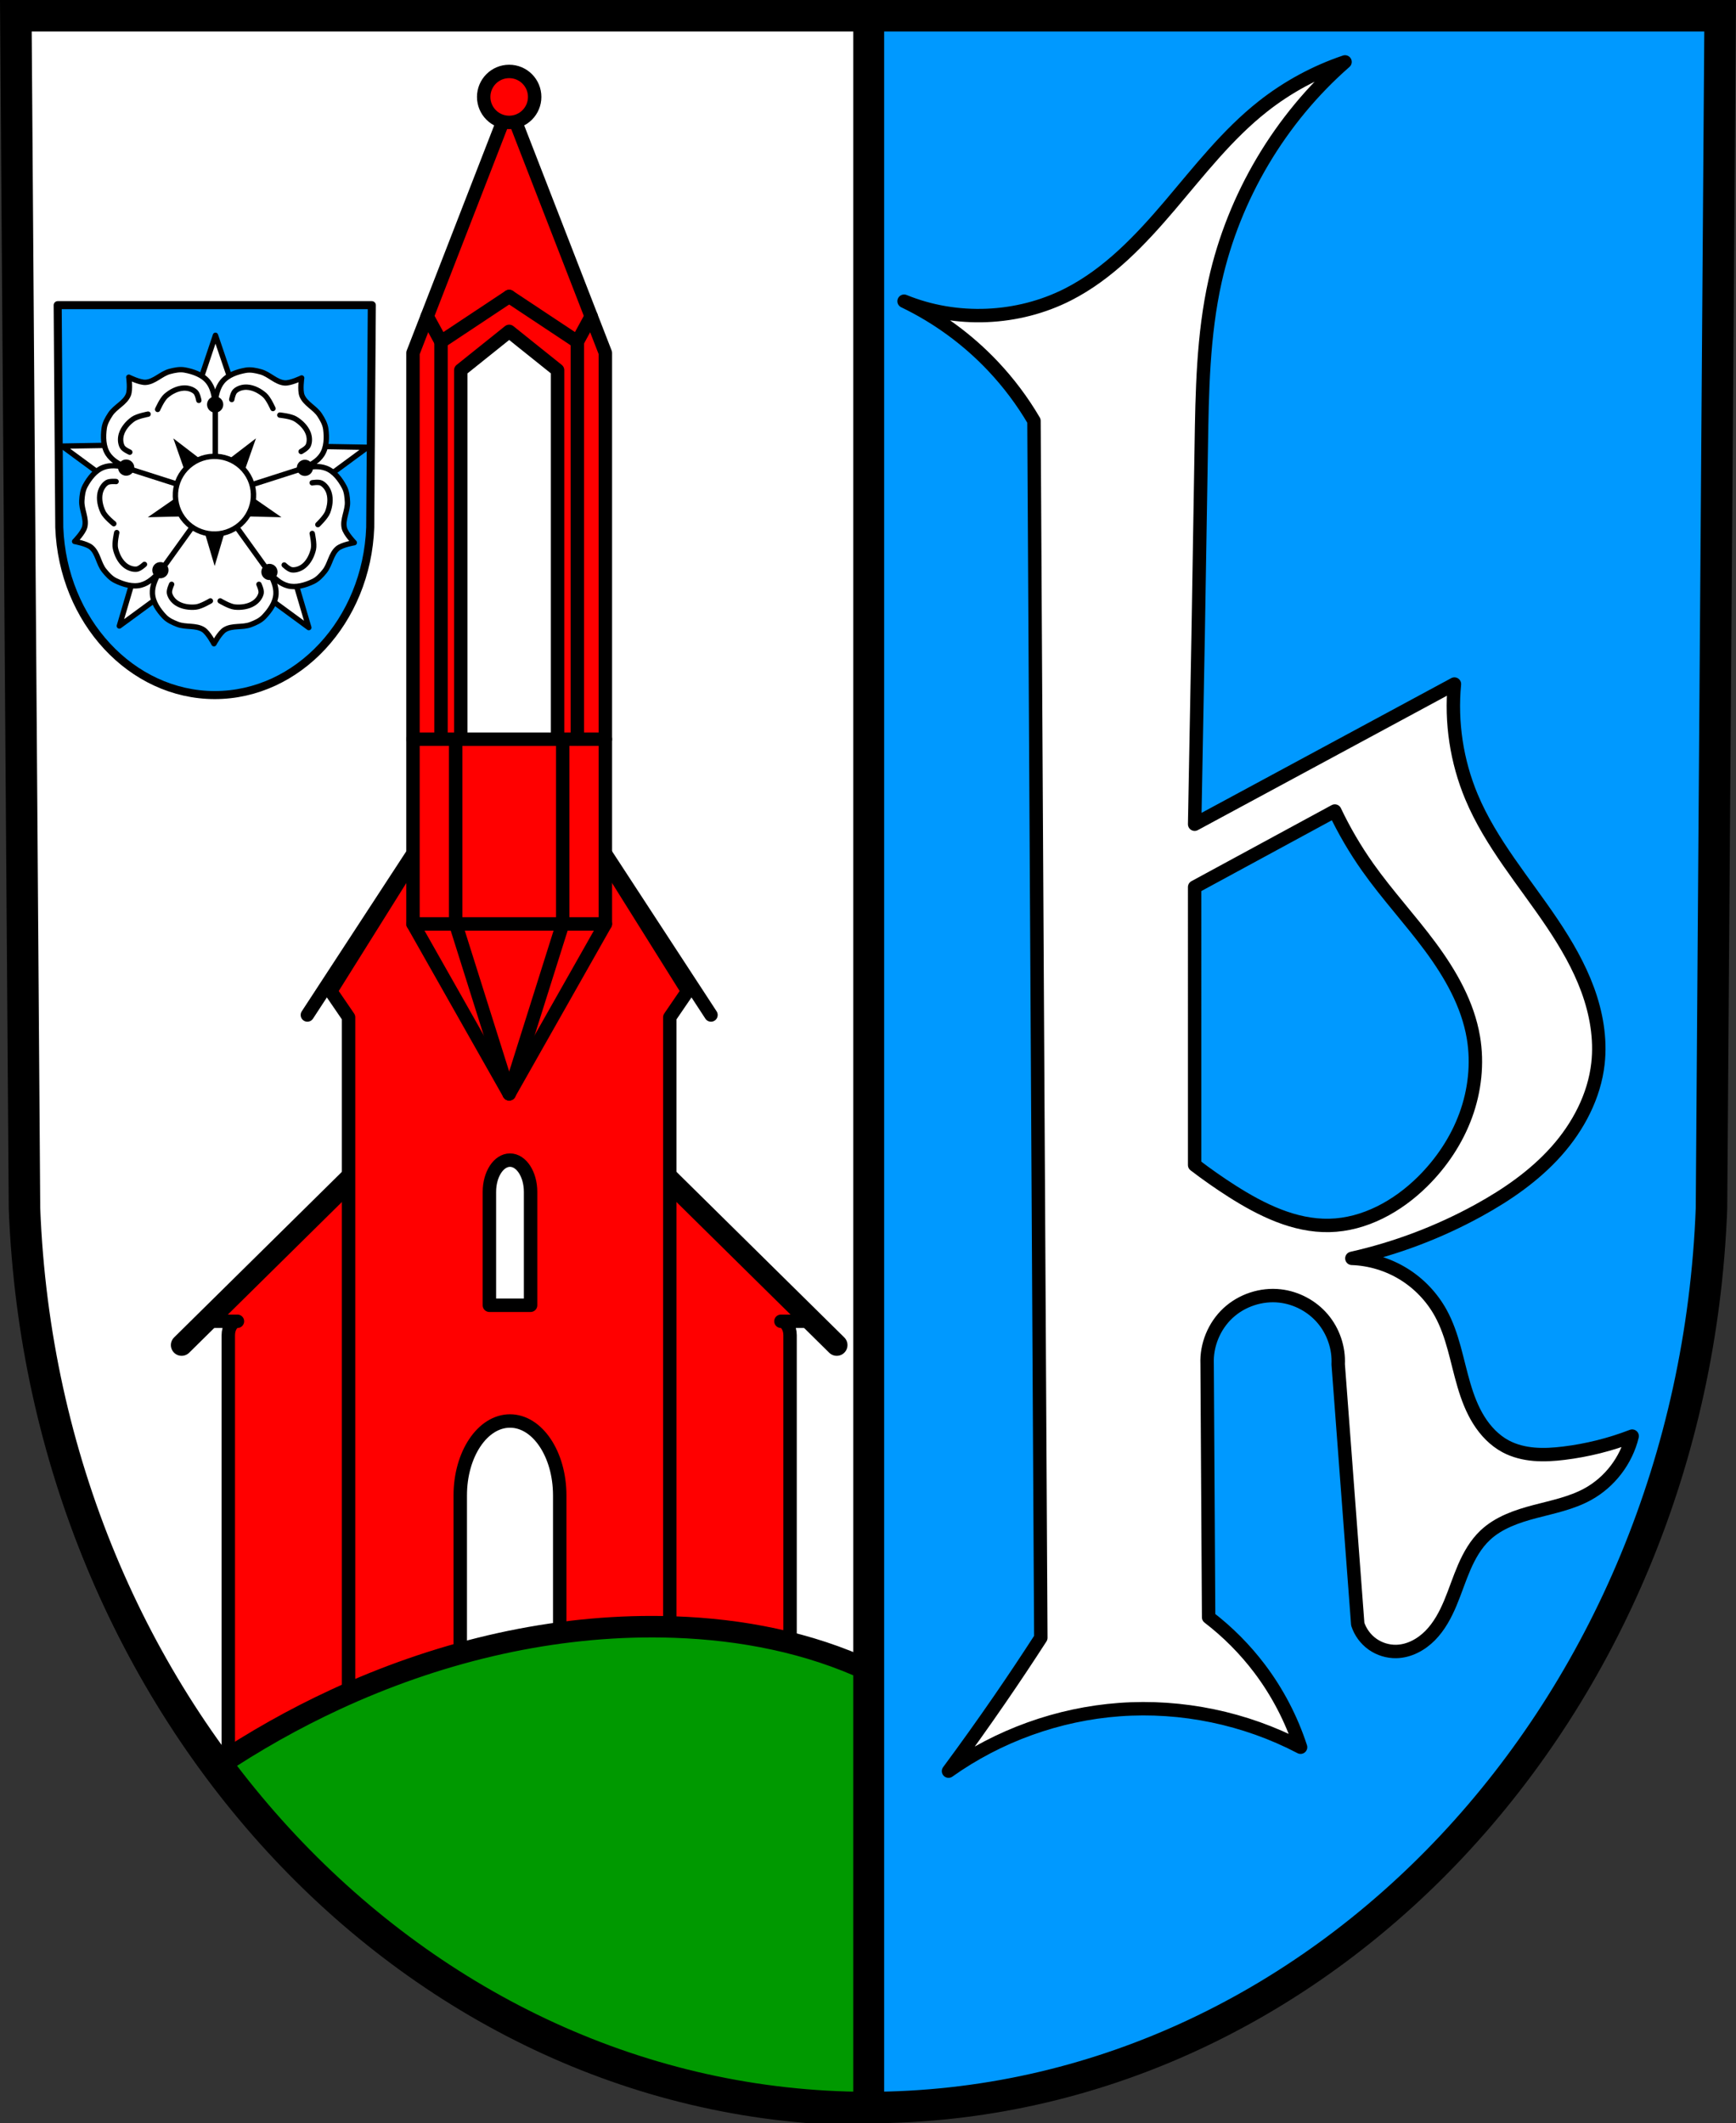
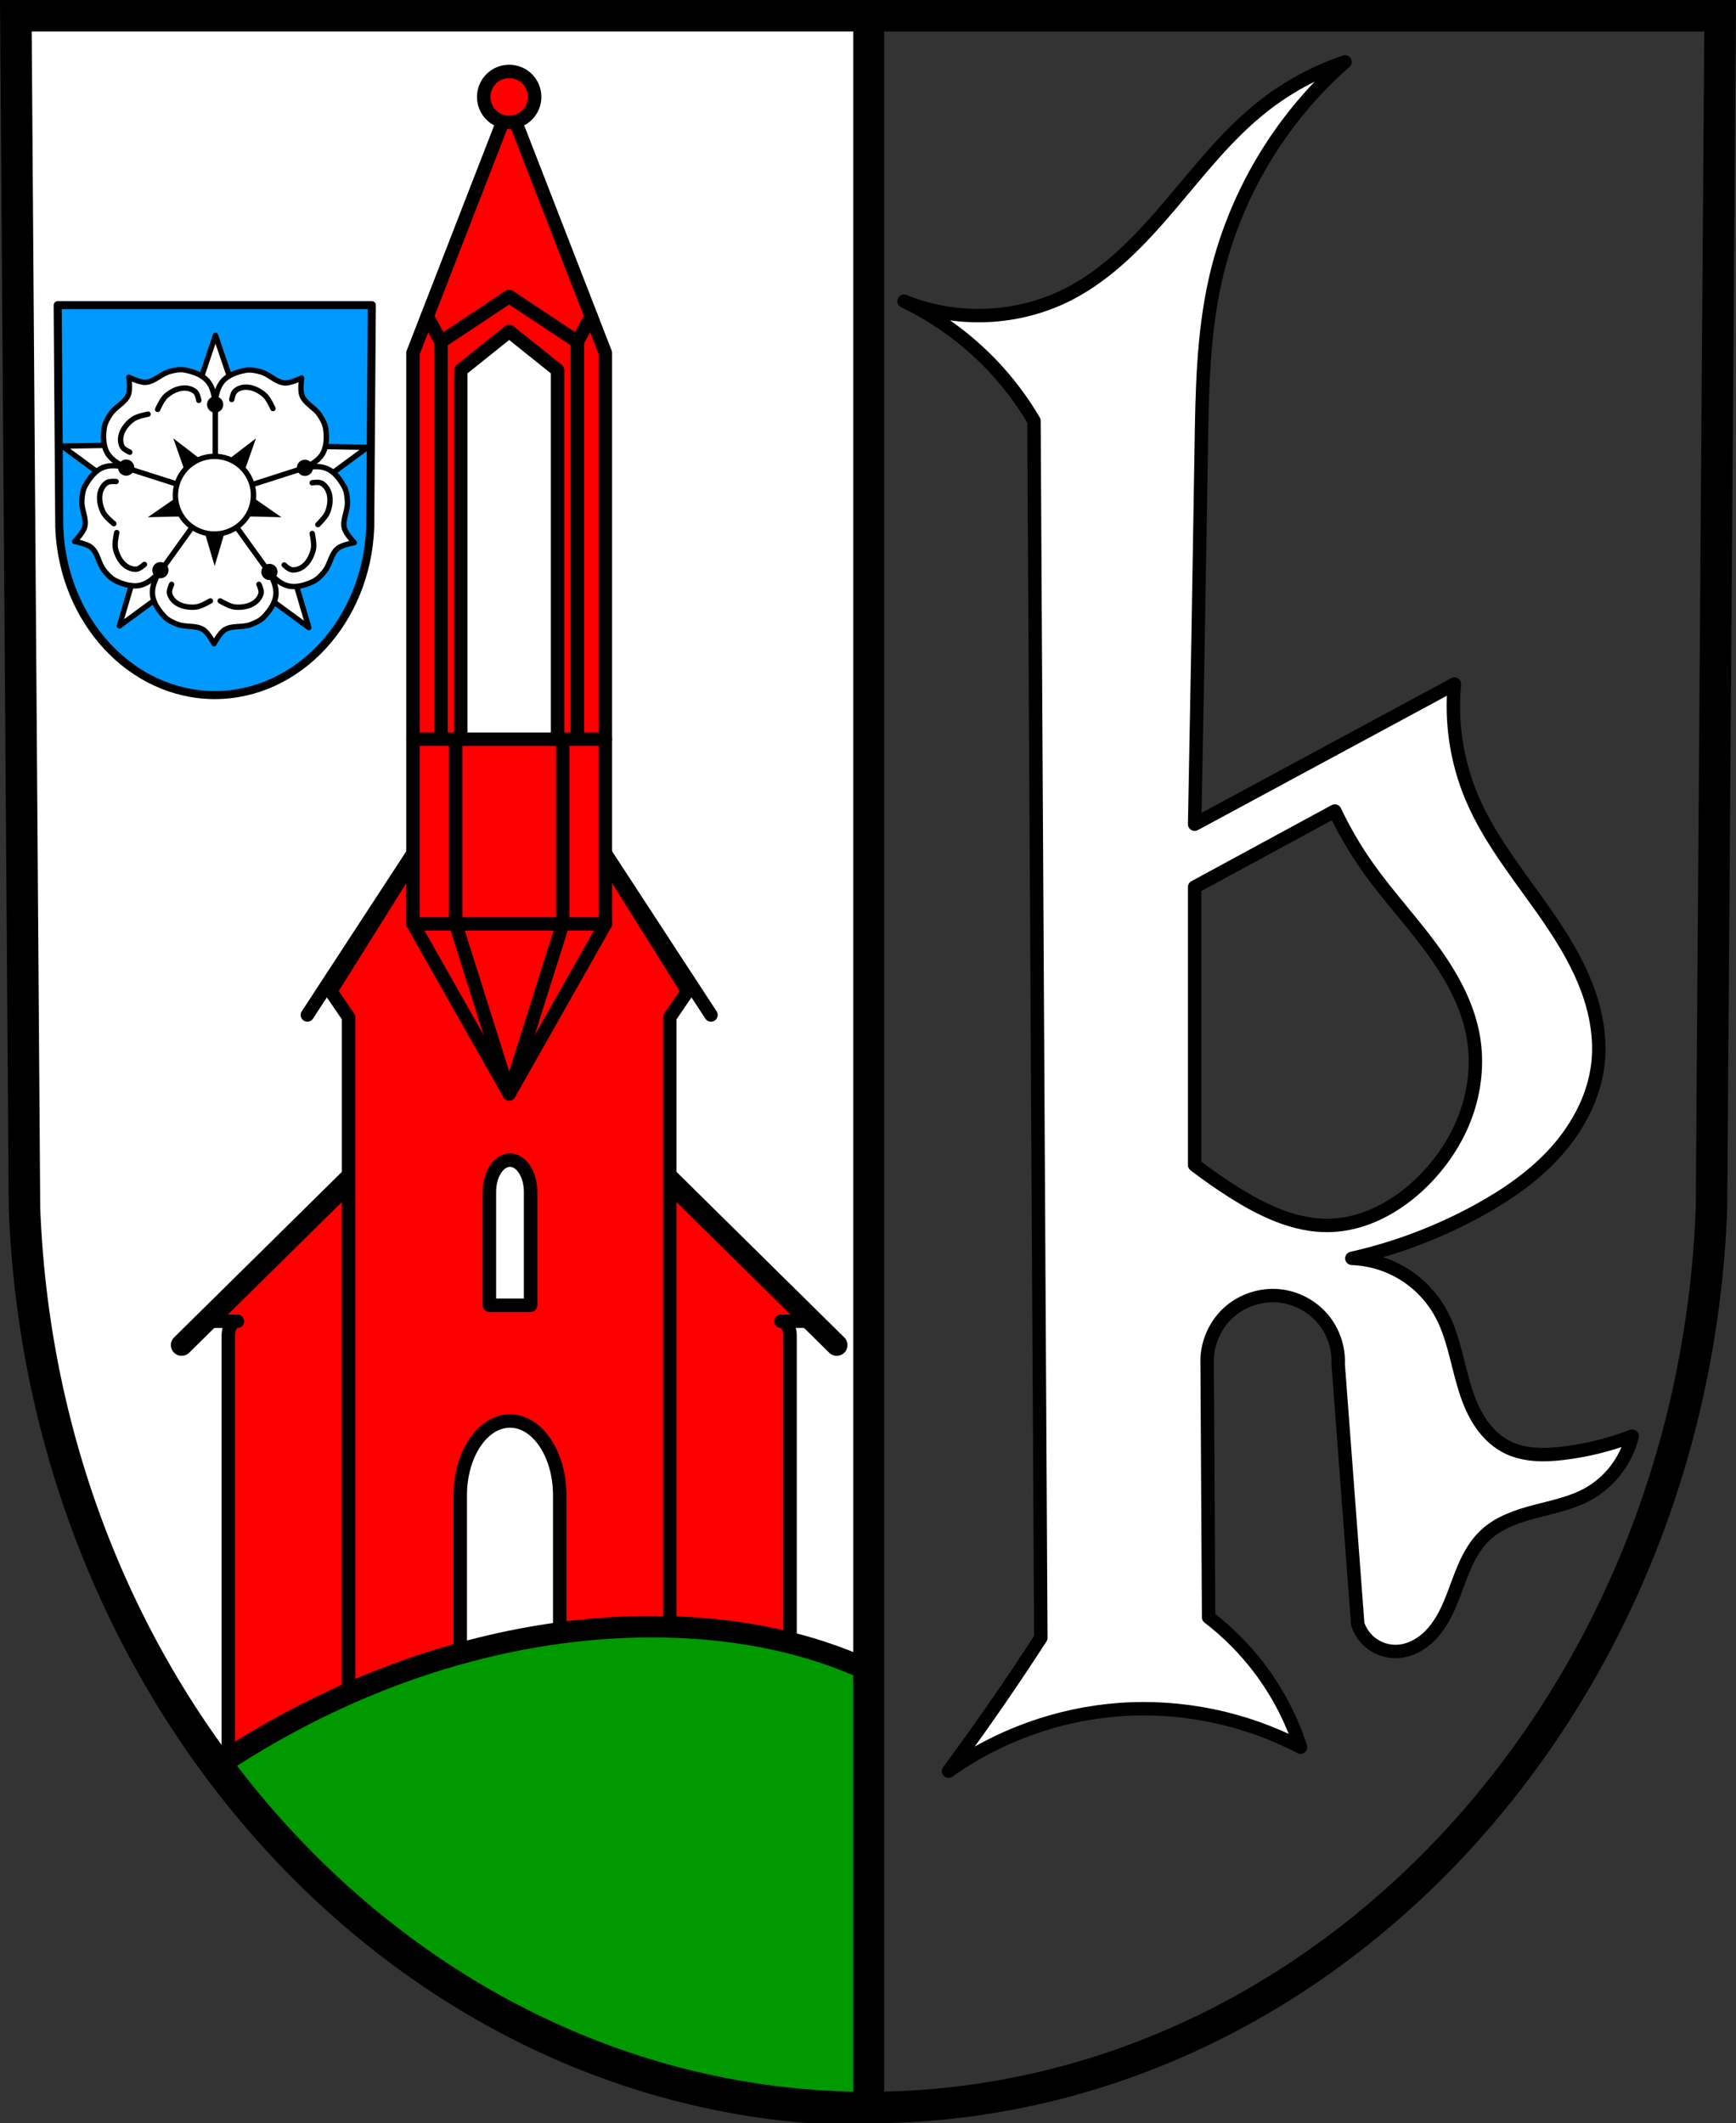
<svg xmlns="http://www.w3.org/2000/svg" xmlns:ns1="http://www.inkscape.org/namespaces/inkscape" xmlns:ns2="http://sodipodi.sourceforge.net/DTD/sodipodi-0.dtd" width="171.176mm" height="209.344mm" viewBox="0 0 171.176 209.344" version="1.1" id="svg1931" ns1:version="0.92.4 (5da689c313, 2019-01-14)" ns2:docname="DEU Kerzenheim COA.svg">
  <rect x="0" y="0" width="171.176" height="209.344" fill="#333333" stroke="none" />
  <defs id="defs1925">
    <ns1:path-effect effect="spiro" id="path-effect3524" is_visible="true" />
    <ns1:path-effect effect="spiro" id="path-effect3510" is_visible="true" />
    <ns1:path-effect effect="spiro" id="path-effect3506" is_visible="true" />
    <ns1:path-effect effect="spiro" id="path-effect2879" is_visible="true" />
    <ns1:path-effect effect="spiro" id="path-effect1265-0" is_visible="true" />
    <ns1:path-effect effect="spiro" id="path-effect1265-1-4" is_visible="true" />
    <ns1:path-effect effect="spiro" id="path-effect1265-0-8" is_visible="true" />
    <ns1:path-effect effect="spiro" id="path-effect1265-1-4-5" is_visible="true" />
    <ns1:path-effect effect="spiro" id="path-effect1265-0-8-1" is_visible="true" />
    <ns1:path-effect effect="spiro" id="path-effect1265-1-4-5-1" is_visible="true" />
  </defs>
  <ns2:namedview id="base" pagecolor="#ffffff" bordercolor="#666666" borderopacity="1.0" ns1:pageopacity="0.0" ns1:pageshadow="2" ns1:zoom="0.6926014" ns1:cx="323.48168" ns1:cy="395.60996" ns1:document-units="mm" ns1:current-layer="layer1" showgrid="false" ns1:window-width="1366" ns1:window-height="745" ns1:window-x="-8" ns1:window-y="-8" ns1:window-maximized="1" fit-margin-top="0" fit-margin-left="0" fit-margin-right="0" fit-margin-bottom="0" ns1:snap-midpoints="true" ns1:snap-smooth-nodes="true" ns1:snap-nodes="false" ns1:object-paths="true" />
  <g ns1:label="Ebene 1" ns1:groupmode="layer" id="layer1" transform="translate(-3.57,-8.411)">
-     <path style="fill:#0099ff;fill-opacity:1;fill-rule:evenodd;stroke:none;stroke-width:3.104;stroke-opacity:1" ns1:connector-curvature="0" d="M 173.182,9.963 172.329,127.544 c -1.86,49.459 -38.607,88.631 -83.172,88.658 C 44.633,216.142 7.872,176.956 5.985,127.544 L 5.133,9.963 H 89.155 Z" id="path10563-0-6-7-6-8" ns2:nodetypes="ccccccc" />
    <path style="fill:#ffffff;fill-opacity:1;stroke:#000000;stroke-width:11;stroke-linecap:round;stroke-linejoin:round;stroke-miterlimit:4;stroke-dasharray:none;stroke-opacity:1;paint-order:markers fill stroke" d="M 5.91 5.867 L 9.131 450.266 C 16.26 637.021 155.201 785.124 323.482 785.354 L 323.482 5.867 L 323.475 5.867 L 5.91 5.867 z " transform="matrix(0.265,0,0,0.265,3.57,8.411)" id="rect2578" />
    <path ns1:connector-curvature="0" style="fill:#ff0000;fill-opacity:1;stroke:#000000;stroke-width:1.323;stroke-linecap:round;stroke-linejoin:round;stroke-miterlimit:4;stroke-dasharray:none;stroke-opacity:1;paint-order:markers fill stroke" d="m 53.777,109.158 -29.997,29.522 h 3.202 c -0.499,0 -0.901,0.615 -0.901,1.378 v 42.392 c 0,0.763 0.402,1.378 0.901,1.378 h 53.59 c 0.499,0 0.901,-0.615 0.901,-1.378 v -42.392 c 0,-0.763 -0.402,-1.378 -0.901,-1.378 h 3.202 z" id="rect1103-6-0" ns2:nodetypes="cccssssssccc" />
    <path style="fill:none;stroke:#000000;stroke-width:2.117;stroke-linecap:round;stroke-linejoin:miter;stroke-miterlimit:4;stroke-dasharray:none;stroke-opacity:1" d="M 53.777,109.158 21.479,141.028" id="path1123-3-6" ns1:connector-curvature="0" ns2:nodetypes="cc" />
    <path style="fill:none;stroke:#000000;stroke-width:2.117;stroke-linecap:round;stroke-linejoin:miter;stroke-miterlimit:4;stroke-dasharray:none;stroke-opacity:1" d="m 53.777,109.158 32.299,31.87" id="path1123-8-2-3" ns1:connector-curvature="0" ns2:nodetypes="cc" />
    <path style="fill:#ff0000;fill-opacity:1;stroke:#000000;stroke-width:1.323;stroke-linecap:round;stroke-linejoin:round;stroke-miterlimit:4;stroke-dasharray:none;stroke-opacity:1;paint-order:markers fill stroke" d="m 53.777,78.016 -17.597,28.117 1.76,2.576 v 1.378 67.957 c 0,0.763 0.402,1.377 0.901,1.377 h 29.872 c 0.499,0 0.901,-0.614 0.901,-1.377 v -67.957 -1.378 l 1.76,-2.576 z" id="rect1140-8-3" ns1:connector-curvature="0" ns2:nodetypes="ccccsssscccc" />
    <path style="fill:none;stroke:#000000;stroke-width:1.323;stroke-linecap:round;stroke-linejoin:miter;stroke-miterlimit:4;stroke-dasharray:none;stroke-opacity:1" d="M 53.777,78.016 33.879,108.482" id="path1123-4-0-9" ns1:connector-curvature="0" ns2:nodetypes="cc" />
    <path style="fill:none;stroke:#000000;stroke-width:1.323;stroke-linecap:round;stroke-linejoin:miter;stroke-miterlimit:4;stroke-dasharray:none;stroke-opacity:1" d="M 53.777,78.016 73.676,108.482" id="path1123-4-1-6-5" ns1:connector-curvature="0" ns2:nodetypes="cc" />
    <path style="fill:#ffffff;fill-opacity:1;stroke:#000000;stroke-width:5;stroke-linecap:round;stroke-linejoin:round;stroke-miterlimit:4;stroke-dasharray:none;stroke-opacity:1;paint-order:markers fill stroke" d="m 189.762,431.627 c -4.231,2e-4 -7.661,5.287 -7.662,11.809 V 485.625 h 15.324 v -42.189 c -9.5e-4,-6.522 -3.431,-11.808 -7.662,-11.809 z m 0,97.057 c -10.221,1.6e-4 -18.506,12.382 -18.506,27.656 v 100.621 h 37.012 v -100.621 c 3.3e-4,-15.274 -8.285,-27.656 -18.506,-27.656 z" transform="matrix(0.265,0,0,0.265,3.57,8.411)" id="rect1190-5-3" ns1:connector-curvature="0" ns2:nodetypes="cccccccccccc" />
    <path style="fill:#0099ff;fill-opacity:1;fill-rule:evenodd;stroke:#000000;stroke-width:0.794;stroke-linecap:round;stroke-linejoin:round;stroke-miterlimit:4;stroke-dasharray:none;stroke-opacity:1" ns1:connector-curvature="0" d="M 40.233,38.499 40.075,60.415 C 39.733,69.634 32.959,76.935 24.745,76.941 16.539,76.929 9.763,69.625 9.415,60.415 L 9.258,38.499 H 24.745 Z" id="path10563-0-6-7-8-1-5-3" ns2:nodetypes="ccccccc" />
    <g id="g3362" transform="matrix(1.152,0,0,1.152,-2.602,-6.512)" style="stroke-width:0.868">
      <path d="m 31.789,66.666 -5.028,-3.688 3.311,-2.137 z" id="path17805" ns1:connector-curvature="0" style="fill:#ffffff;fill-opacity:1;stroke:#000000;stroke-width:0.459;stroke-linecap:round;stroke-linejoin:round;stroke-miterlimit:4;stroke-dasharray:none" />
      <path d="m 15.573,66.529 5.028,-3.688 -3.311,-2.137 z" id="path17807" ns1:connector-curvature="0" style="fill:#ffffff;fill-opacity:1;stroke:#000000;stroke-width:0.459;stroke-linecap:round;stroke-linejoin:round;stroke-miterlimit:4;stroke-dasharray:none" />
      <path d="m 36.811,51.235 -5.022,3.696 -1.047,-3.8 z" id="path17809" ns1:connector-curvature="0" style="fill:#ffffff;fill-opacity:1;stroke:#000000;stroke-width:0.459;stroke-linecap:round;stroke-linejoin:round;stroke-miterlimit:4;stroke-dasharray:none" />
      <path d="m 10.676,51.135 5.022,3.696 1.047,-3.8 z" id="path17811" ns1:connector-curvature="0" style="fill:#ffffff;fill-opacity:1;stroke:#000000;stroke-width:0.459;stroke-linecap:round;stroke-linejoin:round;stroke-miterlimit:4;stroke-dasharray:none" />
      <path d="m 23.799,41.651 -1.982,5.913 3.936,-0.164 z" id="path17813" ns1:connector-curvature="0" style="fill:#ffffff;fill-opacity:1;stroke:#000000;stroke-width:0.459;stroke-linecap:round;stroke-linejoin:round;stroke-miterlimit:4;stroke-dasharray:none" />
      <path style="fill:#ffffff;fill-rule:evenodd;stroke:#000000;stroke-width:0.459;stroke-linecap:round;stroke-linejoin:round;stroke-miterlimit:4;stroke-dasharray:none" ns1:connector-curvature="0" id="path17815" d="m 16.384,45.238 c 0,0 0.146,1.043 -0.044,1.509 -0.285,0.695 -1.118,1.026 -1.532,1.654 -0.24,0.364 -0.471,0.762 -0.531,1.194 -0.103,0.736 -0.091,1.583 0.313,2.207 0.35,0.539 0.925,0.864 1.53,1.143 -0.653,-0.136 -1.309,-0.217 -1.91,0.007 -0.696,0.26 -1.209,0.935 -1.565,1.587 -0.208,0.382 -0.259,0.84 -0.284,1.275 -0.041,0.75 0.432,1.513 0.247,2.241 -0.124,0.488 -0.862,1.239 -0.862,1.239 0,0 1.037,0.183 1.421,0.508 0.573,0.485 0.628,1.381 1.098,1.968 0.271,0.341 0.579,0.683 0.97,0.874 0.668,0.325 1.477,0.576 2.195,0.384 0.62,-0.167 1.107,-0.613 1.559,-1.104 -0.332,0.579 -0.611,1.178 -0.584,1.82 0.032,0.742 0.514,1.44 1.024,1.98 0.299,0.316 0.719,0.507 1.125,0.663 0.701,0.271 1.572,0.056 2.207,0.457 0.425,0.269 0.911,1.203 0.911,1.203 0,0 0.495,-0.93 0.922,-1.195 0.639,-0.396 1.507,-0.172 2.211,-0.437 0.408,-0.153 0.829,-0.34 1.131,-0.653 0.516,-0.535 1.005,-1.228 1.044,-1.97 0.034,-0.645 -0.244,-1.251 -0.573,-1.836 0.451,0.498 0.935,0.953 1.558,1.127 0.715,0.199 1.528,-0.045 2.198,-0.364 0.393,-0.187 0.704,-0.527 0.978,-0.866 0.474,-0.583 0.538,-1.477 1.116,-1.959 0.387,-0.322 1.425,-0.495 1.425,-0.495 0,0 -0.732,-0.758 -0.851,-1.246 -0.178,-0.73 0.302,-1.488 0.268,-2.239 -0.02,-0.435 -0.067,-0.893 -0.271,-1.278 -0.349,-0.656 -0.857,-1.335 -1.55,-1.6 -0.599,-0.23 -1.256,-0.155 -1.91,-0.025 0.609,-0.274 1.186,-0.594 1.541,-1.129 0.41,-0.619 0.43,-1.467 0.334,-2.204 -0.056,-0.432 -0.284,-0.833 -0.52,-1.198 -0.408,-0.631 -1.238,-0.969 -1.516,-1.667 -0.186,-0.467 -0.03,-1.51 -0.03,-1.51 0,0 -0.947,0.462 -1.449,0.425 -0.749,-0.056 -1.321,-0.747 -2.045,-0.947 -0.419,-0.116 -0.87,-0.212 -1.299,-0.136 -0.732,0.13 -1.534,0.403 -2.001,0.981 -0.404,0.499 -0.535,1.148 -0.614,1.81 -0.072,-0.663 -0.198,-1.313 -0.597,-1.815 -0.462,-0.582 -1.261,-0.863 -1.992,-0.998 -0.428,-0.08 -0.879,0.013 -1.3,0.125 -0.725,0.193 -1.304,0.879 -2.054,0.929 -0.502,0.033 -1.443,-0.438 -1.443,-0.438 z" />
-       <path d="m 29.31,48.48 c 0,0 0.924,0.09 1.31,0.32 0.474,0.282 0.914,0.71 1.113,1.225 0.129,0.335 0.15,0.752 -0.003,1.077 -0.111,0.234 -0.597,0.495 -0.597,0.495" id="path17823" ns1:connector-curvature="0" style="fill:none;stroke:#000000;stroke-width:0.459;stroke-linecap:round;stroke-linejoin:round;stroke-miterlimit:4;stroke-dasharray:none" />
      <path d="m 15.35,58.535 c 0,0 -0.208,0.906 -0.113,1.344 0.116,0.539 0.382,1.093 0.807,1.445 0.277,0.229 0.665,0.381 1.021,0.34 0.257,-0.03 0.659,-0.408 0.659,-0.408" id="path17827" ns1:connector-curvature="0" style="fill:none;stroke:#000000;stroke-width:0.459;stroke-linecap:round;stroke-linejoin:round;stroke-miterlimit:4;stroke-dasharray:none" />
      <path d="m 32.082,58.609 c 0,0 0.199,0.907 0.101,1.345 -0.122,0.538 -0.392,1.089 -0.821,1.438 -0.279,0.227 -0.668,0.376 -1.025,0.331 -0.256,-0.032 -0.655,-0.415 -0.655,-0.415" id="path17831" ns1:connector-curvature="0" style="fill:none;stroke:#000000;stroke-width:0.459;stroke-linecap:round;stroke-linejoin:round;stroke-miterlimit:4;stroke-dasharray:none" />
      <path d="M 28.407,61.958 23.298,54.852" id="path17839" ns1:connector-curvature="0" style="fill:none;stroke:#000000;stroke-width:0.459;stroke-linecap:round;stroke-linejoin:round;stroke-miterlimit:4;stroke-dasharray:none" />
      <path d="m 31.366,53.012 -8.179,2.619" id="path17843" ns1:connector-curvature="0" style="fill:none;stroke:#000000;stroke-width:0.459;stroke-linecap:round;stroke-linejoin:round;stroke-miterlimit:4;stroke-dasharray:none" />
      <path style="stroke:none;stroke-width:0.459;stroke-linejoin:round;stroke-miterlimit:4;stroke-dasharray:none" ns1:connector-curvature="0" id="path17849" d="m 23.731,61.396 -1.273,-4.28 -4.449,0.107 3.661,-2.538 -1.477,-4.213 3.536,2.712 3.536,-2.712 -1.477,4.213 3.661,2.538 -4.449,-0.107 z" />
      <ellipse transform="scale(1,-1)" id="ellipse17855" ry="0.694" rx="0.694" cy="-47.577" cx="23.773" style="stroke-width:0.459;stroke-linecap:round;stroke-linejoin:round;stroke-miterlimit:4;stroke-dasharray:none" />
      <ellipse transform="scale(1,-1)" id="ellipse17857" ry="0.694" rx="0.694" cy="-52.974" cx="16.157" style="stroke-width:0.459;stroke-linejoin:round;stroke-miterlimit:4;stroke-dasharray:none" />
      <ellipse transform="scale(1,-1)" id="ellipse17859" ry="0.694" rx="0.694" cy="-61.753" cx="19.087" style="stroke-width:0.459;stroke-linejoin:round;stroke-miterlimit:4;stroke-dasharray:none" />
      <ellipse transform="scale(1,-1)" id="ellipse17861" ry="0.694" rx="0.694" cy="-61.904" cx="28.421" style="stroke-width:0.459;stroke-linejoin:round;stroke-miterlimit:4;stroke-dasharray:none" />
      <ellipse transform="scale(1,-1)" id="ellipse17863" ry="0.694" rx="0.694" cy="-52.994" cx="31.457" style="stroke-width:0.459;stroke-linejoin:round;stroke-miterlimit:4;stroke-dasharray:none" />
      <path ns1:connector-curvature="0" id="path1074" d="m 23.785,47.65 v 4.979" style="fill:none;stroke:#000000;stroke-width:0.459;stroke-linecap:round;stroke-linejoin:round;stroke-miterlimit:4;stroke-dasharray:none;stroke-opacity:1" />
      <path d="m 16.062,52.965 8.179,2.619" id="path17843-5" ns1:connector-curvature="0" style="fill:none;stroke:#000000;stroke-width:0.459;stroke-linecap:round;stroke-linejoin:round;stroke-miterlimit:4;stroke-dasharray:none" />
      <path d="M 19.016,61.955 24.126,54.849" id="path17839-0" ns1:connector-curvature="0" style="fill:none;stroke:#000000;stroke-width:0.459;stroke-linecap:round;stroke-linejoin:round;stroke-miterlimit:4;stroke-dasharray:none" />
      <ellipse style="fill:#ffffff;fill-opacity:1;stroke:#000000;stroke-width:0.459;stroke-linecap:round;stroke-linejoin:round;stroke-miterlimit:4;stroke-dasharray:none" id="ellipse17869" ry="3.331" rx="3.338" cy="58.813" cx="-13.225" transform="matrix(0.813,-0.582,0.586,0.81,0,0)" />
      <path d="m 18.85,47.995 c 0,0 0.371,-0.851 0.709,-1.148 0.414,-0.364 0.957,-0.651 1.508,-0.681 0.358,-0.019 0.761,0.089 1.023,0.335 0.188,0.177 0.286,0.721 0.286,0.721" id="path17819" ns1:connector-curvature="0" style="fill:none;stroke:#000000;stroke-width:0.459;stroke-linecap:round;stroke-linejoin:round;stroke-miterlimit:4;stroke-dasharray:none" />
      <path d="m 28.72,47.92 c 0,0 -0.371,-0.851 -0.709,-1.148 -0.414,-0.364 -0.957,-0.651 -1.508,-0.681 -0.358,-0.019 -0.761,0.089 -1.023,0.335 -0.188,0.177 -0.286,0.721 -0.286,0.721" id="path17819-3" ns1:connector-curvature="0" style="fill:none;stroke:#000000;stroke-width:0.459;stroke-linecap:round;stroke-linejoin:round;stroke-miterlimit:4;stroke-dasharray:none" />
      <path d="m 15.099,57.773 c 0,0 -0.721,-0.584 -0.917,-0.989 -0.24,-0.496 -0.372,-1.096 -0.254,-1.636 0.077,-0.351 0.289,-0.71 0.595,-0.897 0.221,-0.134 0.771,-0.085 0.771,-0.085" id="path17823-9" ns1:connector-curvature="0" style="fill:none;stroke:#000000;stroke-width:0.459;stroke-linecap:round;stroke-linejoin:round;stroke-miterlimit:4;stroke-dasharray:none;stroke-opacity:1" />
      <path d="m 18.032,48.399 c 0,0 -0.914,0.165 -1.279,0.425 -0.45,0.319 -0.854,0.781 -1.01,1.311 -0.101,0.344 -0.089,0.762 0.09,1.073 0.129,0.224 0.634,0.446 0.634,0.446" id="path17827-0" ns1:connector-curvature="0" style="fill:none;stroke:#000000;stroke-width:0.459;stroke-linecap:round;stroke-linejoin:round;stroke-miterlimit:4;stroke-dasharray:none;stroke-opacity:1" />
      <path d="m 32.565,57.853 c 0,0 0.671,-0.641 0.834,-1.06 0.199,-0.515 0.282,-1.123 0.121,-1.651 -0.105,-0.344 -0.345,-0.685 -0.666,-0.846 -0.231,-0.116 -0.775,-0.022 -0.775,-0.022" id="path17831-0" ns1:connector-curvature="0" style="fill:none;stroke:#000000;stroke-width:0.459;stroke-linecap:round;stroke-linejoin:round;stroke-miterlimit:4;stroke-dasharray:none;stroke-opacity:1" />
      <path d="m 24.203,64.383 c 0,0 0.796,0.478 1.242,0.523 0.548,0.056 1.157,-0.026 1.623,-0.322 0.303,-0.192 0.568,-0.515 0.639,-0.867 0.051,-0.254 -0.184,-0.753 -0.184,-0.753" id="path17835" ns1:connector-curvature="0" style="fill:none;stroke:#000000;stroke-width:0.459;stroke-linecap:round;stroke-linejoin:round;stroke-miterlimit:4;stroke-dasharray:none" />
      <path d="m 23.367,64.383 c 0,0 -0.796,0.478 -1.242,0.523 -0.548,0.056 -1.157,-0.026 -1.623,-0.322 -0.303,-0.192 -0.568,-0.515 -0.639,-0.867 -0.051,-0.254 0.184,-0.753 0.184,-0.753" id="path17835-9" ns1:connector-curvature="0" style="fill:none;stroke:#000000;stroke-width:0.459;stroke-linecap:round;stroke-linejoin:round;stroke-miterlimit:4;stroke-dasharray:none;stroke-opacity:1" />
    </g>
    <path style="fill:#009900;fill-opacity:1;stroke:#000000;stroke-width:8;stroke-linecap:round;stroke-linejoin:round;stroke-miterlimit:4;stroke-dasharray:none;stroke-opacity:1" d="M 242.82 605.205 C 202.189 605.155 161.748 615.192 124.846 632.279 C 109.422 639.421 94.572 647.795 80.465 657.275 C 80.467 657.278 80.468 657.282 80.471 657.285 C 80.897 657.861 81.332 658.429 81.762 659.002 C 82.735 660.299 83.716 661.59 84.705 662.871 C 85.122 663.411 85.536 663.953 85.955 664.49 C 85.963 664.5 85.969 664.51 85.977 664.52 C 87.199 666.083 88.439 667.631 89.686 669.17 C 90.172 669.77 90.66 670.37 91.15 670.967 C 92.401 672.49 93.663 674.002 94.938 675.5 C 95.414 676.061 95.895 676.617 96.375 677.174 C 97.499 678.477 98.63 679.772 99.771 681.057 C 100.375 681.735 100.982 682.411 101.59 683.084 C 102.731 684.347 103.881 685.6 105.039 686.844 C 105.459 687.295 105.877 687.749 106.299 688.197 C 107.693 689.678 109.101 691.142 110.52 692.594 C 111 693.086 111.482 693.576 111.965 694.064 C 113.393 695.509 114.831 696.942 116.283 698.357 C 116.722 698.785 117.163 699.208 117.604 699.633 C 118.914 700.896 120.234 702.147 121.562 703.387 C 122.003 703.797 122.443 704.209 122.885 704.617 C 124.258 705.884 125.643 707.134 127.035 708.375 C 127.601 708.879 128.166 709.385 128.734 709.885 C 130.212 711.184 131.7 712.468 133.199 713.738 C 133.702 714.164 134.208 714.585 134.713 715.008 C 136.295 716.331 137.884 717.645 139.488 718.936 C 139.856 719.231 140.227 719.521 140.596 719.814 C 141.995 720.93 143.404 722.034 144.82 723.125 C 145.301 723.495 145.779 723.869 146.262 724.236 C 147.862 725.455 149.476 726.652 151.098 727.838 C 151.612 728.214 152.126 728.59 152.643 728.963 C 154.309 730.167 155.986 731.354 157.674 732.523 C 158.12 732.832 158.568 733.137 159.016 733.443 C 160.673 734.579 162.339 735.701 164.016 736.803 C 164.391 737.049 164.767 737.294 165.143 737.539 C 166.809 738.623 168.485 739.689 170.17 740.74 C 170.565 740.987 170.959 741.236 171.355 741.48 C 173.13 742.576 174.916 743.651 176.711 744.709 C 177.219 745.008 177.727 745.305 178.236 745.602 C 180.022 746.641 181.816 747.664 183.621 748.666 C 184.046 748.902 184.474 749.133 184.9 749.367 C 186.647 750.325 188.402 751.268 190.166 752.191 C 190.422 752.325 190.676 752.463 190.932 752.596 C 192.81 753.571 194.7 754.52 196.598 755.455 C 197.119 755.712 197.638 755.971 198.16 756.225 C 200.012 757.124 201.873 758.003 203.742 758.863 C 204.239 759.092 204.738 759.317 205.236 759.543 C 207.171 760.42 209.112 761.286 211.064 762.121 C 211.364 762.249 211.667 762.373 211.967 762.5 C 213.812 763.282 215.666 764.044 217.527 764.789 C 217.92 764.946 218.312 765.106 218.705 765.262 C 220.671 766.038 222.647 766.789 224.631 767.523 C 225.131 767.709 225.631 767.892 226.133 768.074 C 228.153 768.809 230.181 769.526 232.219 770.217 C 232.948 770.464 233.679 770.706 234.41 770.947 C 234.909 771.112 235.408 771.279 235.908 771.441 C 237.193 771.858 238.48 772.268 239.771 772.666 C 241.092 773.074 242.419 773.469 243.746 773.857 C 244.178 773.984 244.612 774.106 245.045 774.23 C 245.935 774.486 246.824 774.741 247.717 774.988 C 248.233 775.131 248.75 775.272 249.268 775.412 C 250.133 775.647 251.001 775.879 251.869 776.105 C 252.345 776.23 252.822 776.353 253.299 776.475 C 254.141 776.69 254.984 776.9 255.828 777.107 C 256.358 777.238 256.889 777.369 257.42 777.496 C 258.35 777.719 259.282 777.936 260.215 778.15 C 260.629 778.245 261.044 778.342 261.459 778.436 C 262.35 778.636 263.243 778.828 264.137 779.02 C 264.655 779.131 265.172 779.245 265.691 779.354 C 265.693 779.354 265.694 779.355 265.695 779.355 C 266.976 779.623 268.261 779.881 269.547 780.131 C 270.075 780.233 270.604 780.33 271.133 780.43 C 271.988 780.591 272.843 780.751 273.701 780.904 C 274.237 781 274.774 781.093 275.311 781.186 C 276.184 781.337 277.058 781.484 277.934 781.627 C 278.44 781.71 278.946 781.791 279.453 781.871 C 280.321 782.008 281.19 782.14 282.061 782.27 C 282.61 782.351 283.159 782.431 283.709 782.51 C 284.639 782.642 285.571 782.769 286.504 782.893 C 286.936 782.95 287.368 783.009 287.801 783.064 C 288.761 783.187 289.723 783.301 290.686 783.414 C 291.178 783.472 291.669 783.533 292.162 783.588 C 293.524 783.74 294.889 783.885 296.256 784.018 C 296.537 784.045 296.819 784.067 297.1 784.094 C 298.197 784.197 299.294 784.296 300.395 784.387 C 300.944 784.432 301.495 784.472 302.045 784.514 C 302.927 784.581 303.81 784.648 304.693 784.707 C 305.231 784.743 305.77 784.775 306.309 784.809 C 307.204 784.864 308.1 784.916 308.998 784.963 C 309.523 784.99 310.048 785.015 310.574 785.039 C 311.532 785.084 312.491 785.123 313.451 785.158 C 313.924 785.175 314.397 785.194 314.871 785.209 C 315.841 785.239 316.813 785.261 317.785 785.281 C 318.268 785.292 318.749 785.307 319.232 785.314 C 320.641 785.337 322.05 785.351 323.463 785.354 C 323.469 785.354 323.476 785.354 323.482 785.354 L 323.482 621.607 C 300.932 611.057 275.88 606.214 250.949 605.35 C 248.24 605.256 245.529 605.208 242.82 605.205 z " transform="matrix(0.265,0,0,0.265,3.57,8.411)" id="path2877-1" />
    <path ns1:connector-curvature="0" style="fill:none;fill-opacity:1;stroke:#000000;stroke-width:2.91;stroke-linecap:round;stroke-linejoin:round;stroke-miterlimit:4;stroke-dasharray:none;stroke-opacity:1;paint-order:markers fill stroke" d="m 5.133,9.963 0.852,117.58 c 1.886,49.412 38.648,88.598 83.172,88.659 V 9.963 h -0.002 z" id="rect2578-7" />
    <path ns1:connector-curvature="0" style="fill:#ff0000;stroke:#000000;stroke-width:1.323;stroke-linecap:round;stroke-linejoin:round;stroke-miterlimit:4;stroke-dasharray:none;stroke-opacity:1;fill-opacity:1" d="M 53.777,18.789 44.293,43.206 V 99.505 l 9.484,16.749 9.484,-16.749 V 43.206 Z" id="path3364" />
    <path style="fill:none;stroke:#000000;stroke-width:1.323;stroke-linecap:round;stroke-linejoin:miter;stroke-miterlimit:4;stroke-dasharray:none;stroke-opacity:1" d="M 44.293,99.505 H 63.261" id="path3382" ns1:connector-curvature="0" />
    <path style="fill:none;stroke:#000000;stroke-width:1.323;stroke-linecap:round;stroke-linejoin:round;stroke-miterlimit:4;stroke-dasharray:none;stroke-opacity:1" d="M 53.777,116.254 48.499,99.505" id="path3384" ns1:connector-curvature="0" />
    <path style="fill:none;stroke:#000000;stroke-width:1.323;stroke-linecap:round;stroke-linejoin:round;stroke-miterlimit:4;stroke-dasharray:none;stroke-opacity:1" d="M 53.777,116.254 59.056,99.505" id="path3384-2" ns1:connector-curvature="0" />
    <path style="fill:none;stroke:#000000;stroke-width:1.323;stroke-linecap:round;stroke-linejoin:round;stroke-miterlimit:4;stroke-dasharray:none;stroke-opacity:1" d="M 44.293,81.291 H 63.261" id="path3401" ns1:connector-curvature="0" />
    <path style="fill:none;stroke:#000000;stroke-width:1.323;stroke-linecap:round;stroke-linejoin:miter;stroke-miterlimit:4;stroke-dasharray:none;stroke-opacity:1" d="M 48.499,99.505 V 81.291" id="path3403" ns1:connector-curvature="0" />
    <path style="fill:none;stroke:#000000;stroke-width:1.323;stroke-linecap:round;stroke-linejoin:miter;stroke-miterlimit:4;stroke-dasharray:none;stroke-opacity:1" d="M 59.056,99.505 V 81.291" id="path3403-9" ns1:connector-curvature="0" />
    <path style="fill:none;stroke:#000000;stroke-width:1.323;stroke-linecap:round;stroke-linejoin:round;stroke-miterlimit:4;stroke-dasharray:none;stroke-opacity:1" d="m 45.693,39.602 1.362,2.499 6.723,-4.461" id="path3422" ns1:connector-curvature="0" ns2:nodetypes="ccc" />
    <path style="fill:none;stroke:#000000;stroke-width:1.323;stroke-linecap:round;stroke-linejoin:round;stroke-miterlimit:4;stroke-dasharray:none;stroke-opacity:1" d="m 61.862,39.602 -1.362,2.499 -6.723,-4.461" id="path3422-8" ns1:connector-curvature="0" ns2:nodetypes="ccc" />
    <path ns1:connector-curvature="0" style="fill:#ffffff;stroke:#000000;stroke-width:1.323;stroke-linecap:butt;stroke-linejoin:round;stroke-miterlimit:4;stroke-dasharray:none;stroke-opacity:1" d="m 53.777,41.082 -4.772,3.824 v 36.385 h 4.772 4.772 v -36.385 z" id="path3439" />
    <path style="fill:none;stroke:#000000;stroke-width:1.323;stroke-linecap:round;stroke-linejoin:miter;stroke-miterlimit:4;stroke-dasharray:none;stroke-opacity:1" d="M 47.055,42.102 V 81.291" id="path3457" ns1:connector-curvature="0" />
    <path style="fill:none;stroke:#000000;stroke-width:1.323;stroke-linecap:round;stroke-linejoin:miter;stroke-miterlimit:4;stroke-dasharray:none;stroke-opacity:1" d="M 60.5,42.102 V 81.291" id="path3457-4" ns1:connector-curvature="0" />
    <circle style="fill:#ff0000;fill-opacity:1;stroke:#000000;stroke-width:1.323;stroke-linecap:round;stroke-linejoin:round;stroke-miterlimit:4;stroke-dasharray:none;stroke-opacity:1;paint-order:markers fill stroke" id="path3474" cx="53.777" cy="17.967" r="2.513" />
    <path style="fill:none;fill-rule:evenodd;stroke:#000000;stroke-width:3.104;stroke-opacity:1" ns1:connector-curvature="0" d="M 173.182,9.963 172.329,127.544 c -1.86,49.459 -38.607,88.631 -83.172,88.658 C 44.633,216.142 7.872,176.956 5.985,127.544 L 5.133,9.963 H 89.155 Z" id="path10563-0-6-7" ns2:nodetypes="ccccccc" />
    <path style="fill:#ffffff;stroke:#000000;stroke-width:1.323;stroke-linecap:round;stroke-linejoin:round;stroke-miterlimit:4;stroke-dasharray:none;stroke-opacity:1" d="m 136.194,14.515 c -2.919,0.986 -5.668,2.475 -8.089,4.382 -3.515,2.768 -6.279,6.351 -9.176,9.76 -2.898,3.409 -6.049,6.743 -10.035,8.777 -4.959,2.53 -11.025,2.783 -16.178,0.674 3.279,1.576 6.265,3.758 8.763,6.403 1.546,1.637 2.906,3.45 4.045,5.393 l 0.674,119.984 c -1.318,2.042 -2.667,4.065 -4.045,6.067 -1.644,2.389 -3.329,4.748 -5.055,7.078 4.926,-3.503 10.824,-5.626 16.852,-6.067 6.144,-0.45 12.405,0.85 17.862,3.708 -0.906,-2.784 -2.279,-5.416 -4.044,-7.752 -1.436,-1.901 -3.131,-3.607 -5.023,-5.056 l -0.148,-24.981 c -0.079,-1.859 0.692,-3.738 2.054,-5.007 1.362,-1.268 3.291,-1.904 5.14,-1.693 1.613,0.184 3.146,1 4.198,2.238 1.052,1.237 1.611,2.881 1.532,4.503 l 1.928,25.614 c 0.259,0.791 0.777,1.495 1.456,1.976 0.679,0.481 1.514,0.738 2.346,0.72 1.263,-0.026 2.458,-0.675 3.344,-1.575 0.886,-0.9 1.495,-2.037 1.984,-3.202 0.489,-1.165 0.871,-2.373 1.374,-3.532 0.503,-1.159 1.142,-2.283 2.061,-3.15 1.332,-1.256 3.136,-1.87 4.907,-2.336 1.771,-0.465 3.599,-0.828 5.204,-1.708 2.171,-1.19 3.802,-3.323 4.382,-5.73 -2.166,0.837 -4.436,1.405 -6.741,1.685 -0.97,0.118 -1.951,0.185 -2.924,0.103 -0.974,-0.082 -1.943,-0.317 -2.805,-0.777 -1.102,-0.588 -1.992,-1.527 -2.654,-2.587 -0.662,-1.06 -1.107,-2.241 -1.461,-3.44 -0.709,-2.396 -1.084,-4.928 -2.289,-7.118 -0.864,-1.571 -2.142,-2.913 -3.67,-3.853 -1.527,-0.94 -3.301,-1.476 -5.094,-1.539 4.35,-0.979 8.562,-2.573 12.471,-4.719 2.84,-1.559 5.546,-3.431 7.7,-5.85 2.154,-2.419 3.736,-5.424 4.096,-8.643 0.275,-2.458 -0.166,-4.96 -1.018,-7.281 -0.852,-2.321 -2.105,-4.476 -3.482,-6.53 -2.755,-4.107 -6.06,-7.916 -7.97,-12.478 -1.463,-3.494 -2.047,-7.352 -1.685,-11.122 l -25.615,13.819 c 0.243,-12.383 0.46,-24.767 0.652,-37.152 0.085,-5.508 0.171,-11.061 1.37,-16.437 1.851,-8.299 6.407,-15.972 12.807,-21.57 z m -1.005,73.858 c 0.921,1.937 2.008,3.796 3.247,5.547 1.921,2.717 4.196,5.166 6.175,7.842 1.979,2.675 3.687,5.653 4.242,8.934 0.435,2.572 0.135,5.253 -0.764,7.702 -0.899,2.449 -2.388,4.668 -4.242,6.504 -2.467,2.444 -5.728,4.254 -9.199,4.329 -3.445,0.075 -6.7,-1.531 -9.606,-3.383 -1.262,-0.804 -2.488,-1.665 -3.677,-2.574 V 95.871 Z" id="path3504" ns1:connector-curvature="0" />
  </g>
</svg>